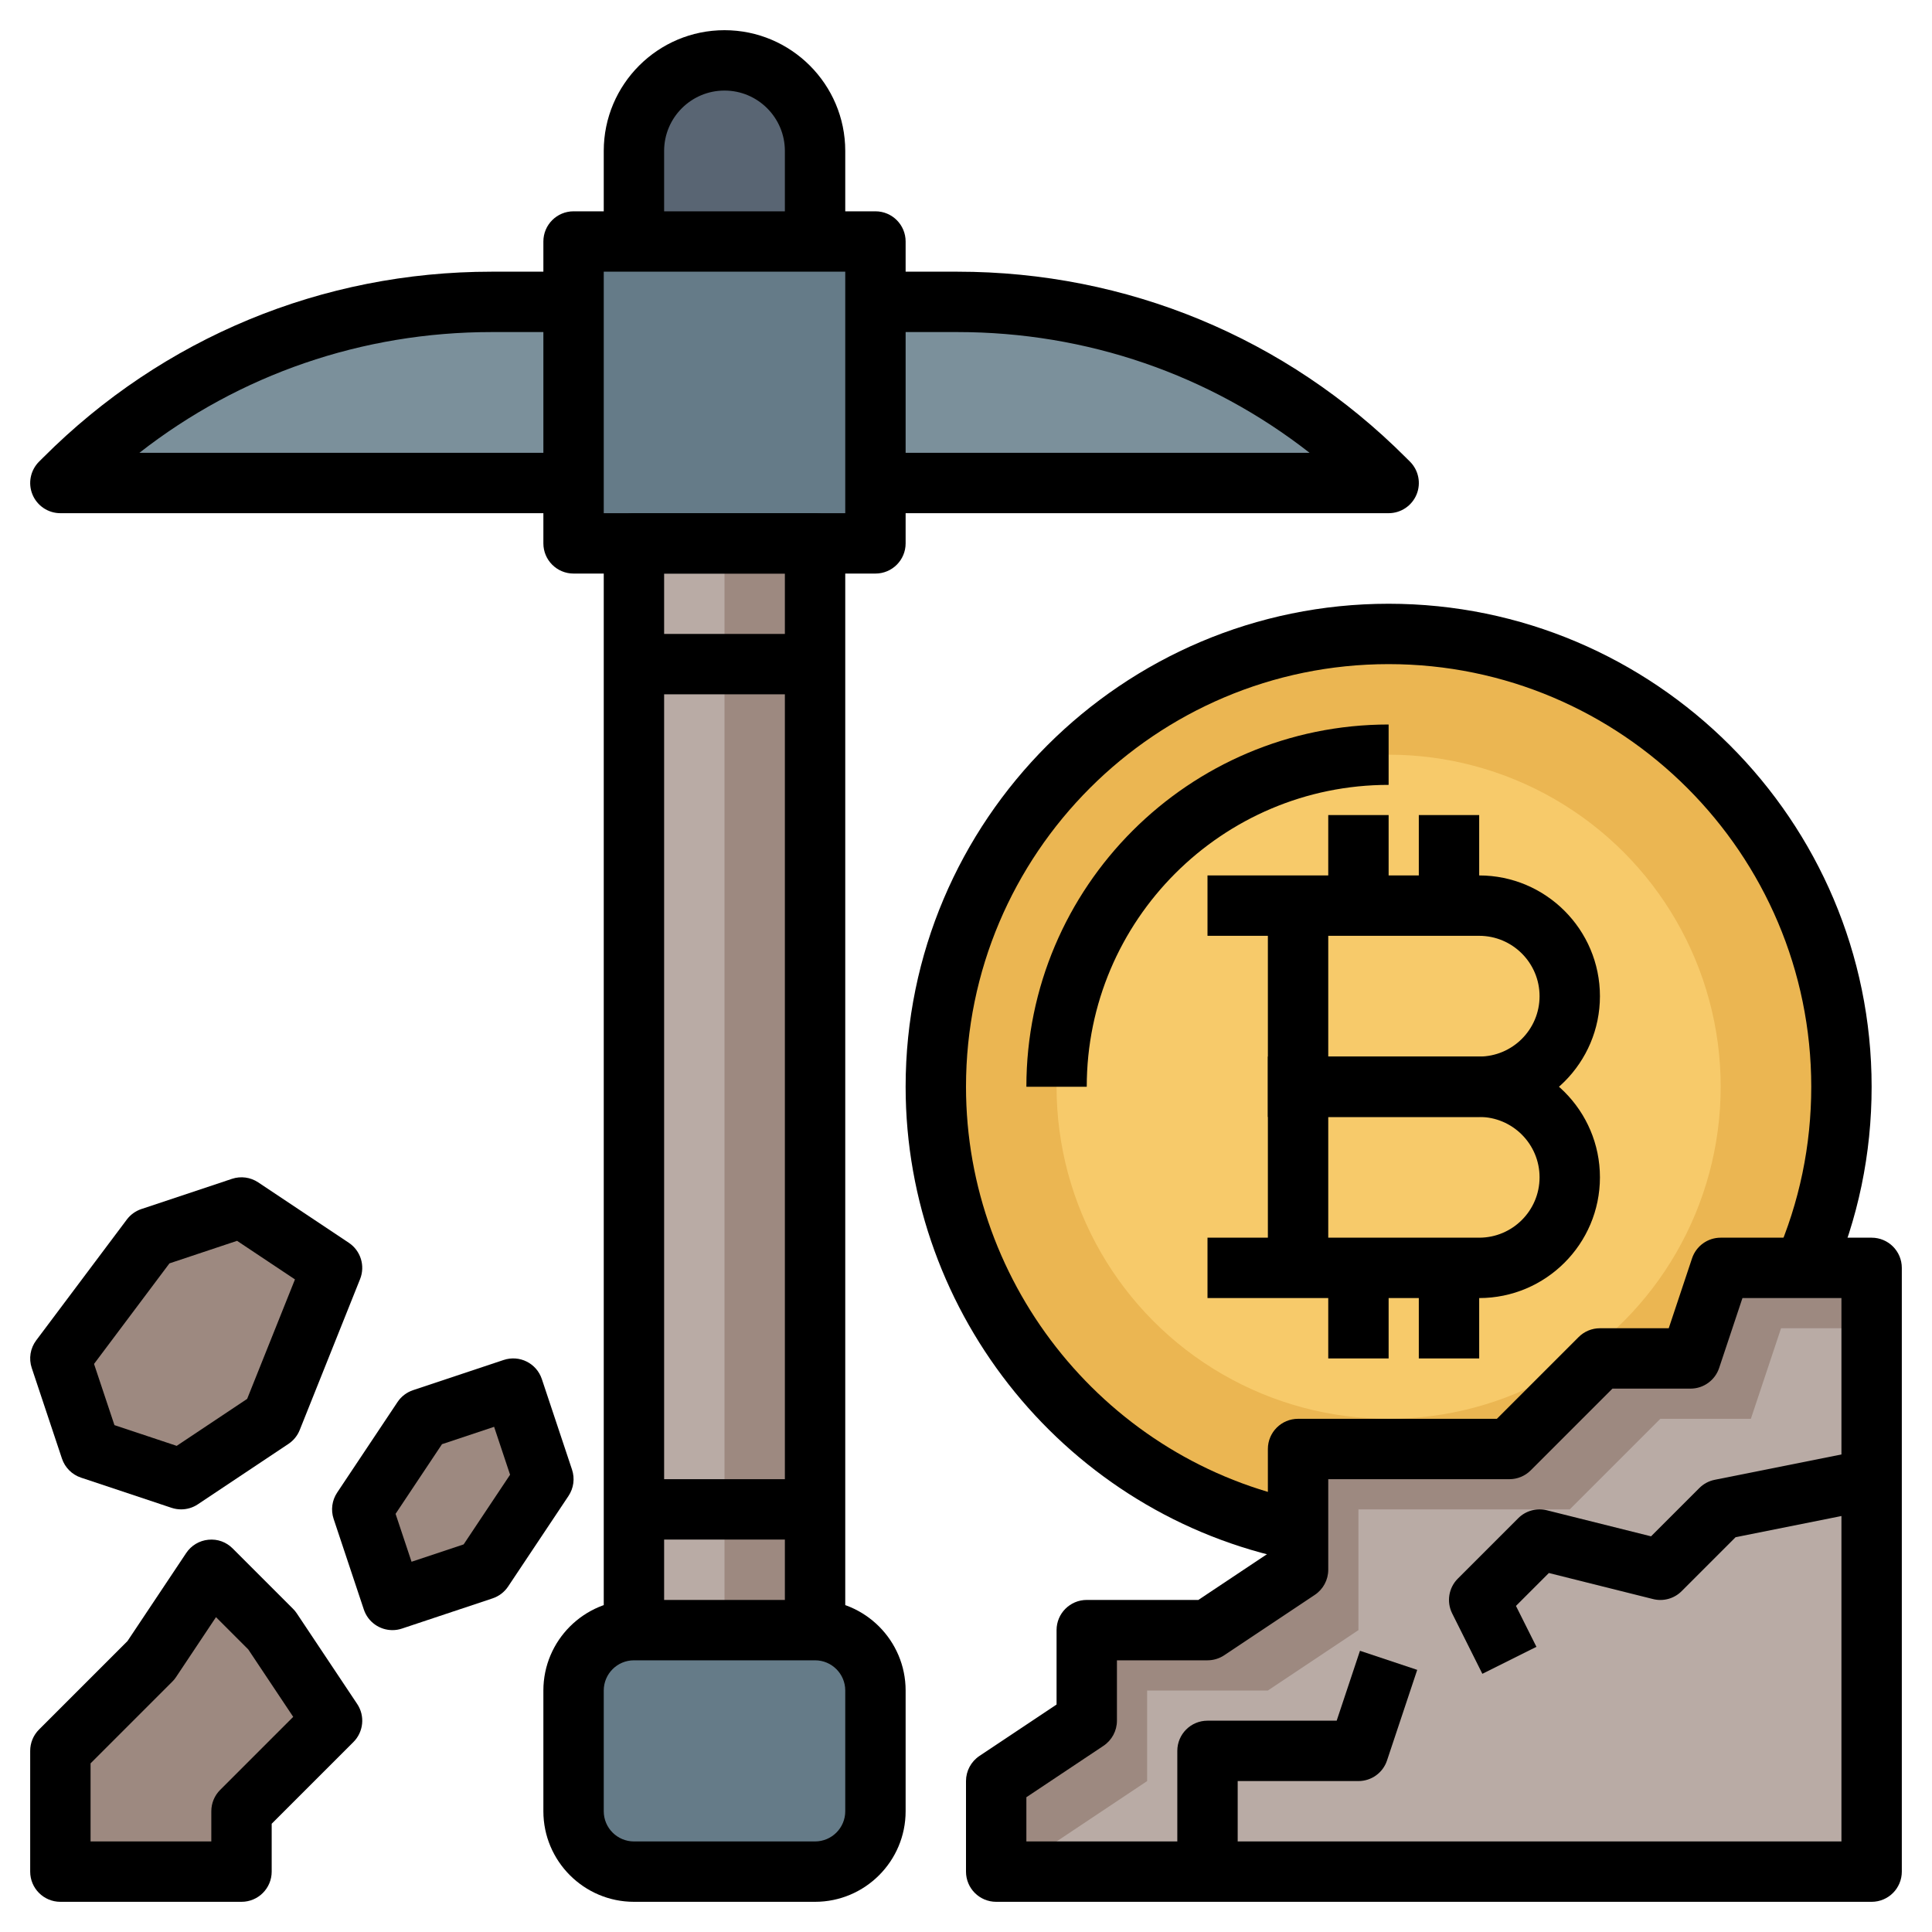
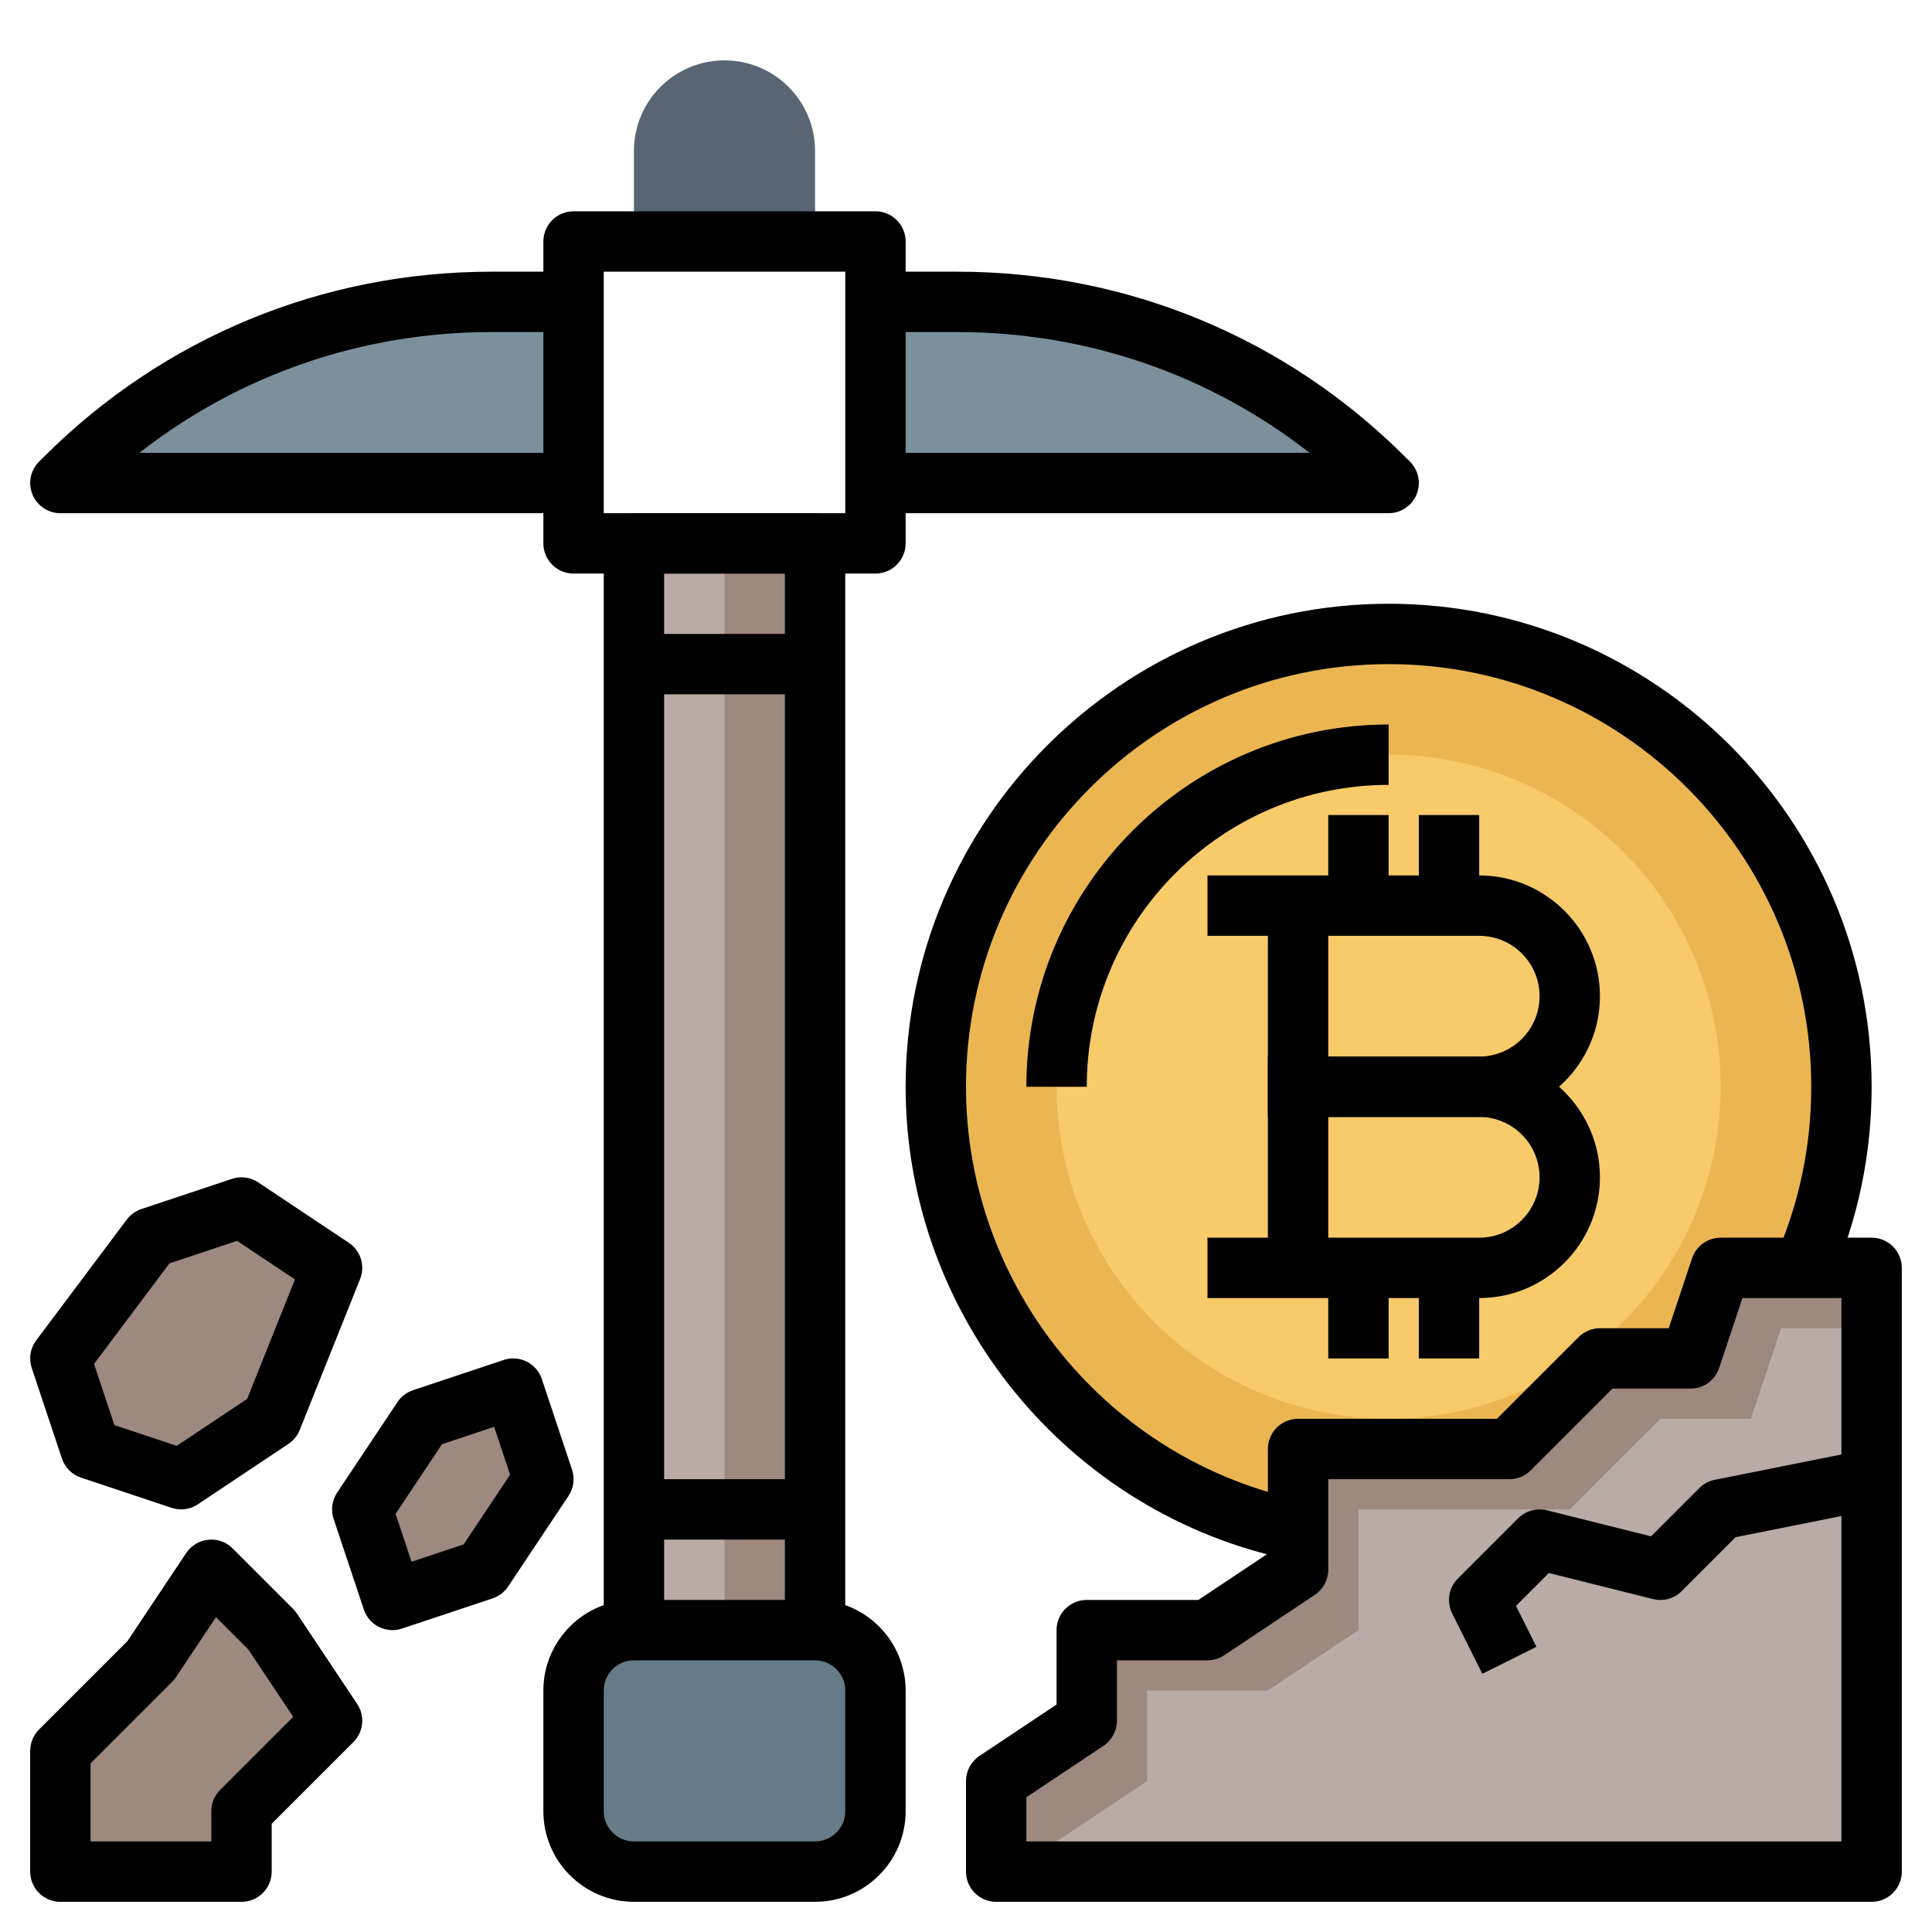
<svg xmlns="http://www.w3.org/2000/svg" version="1.1" id="Layer_3" x="0px" y="0px" viewBox="0 0 64 64" style="enable-background:new 0 0 64 64;" xml:space="preserve" width="512" height="512">
  <g>
    <g>
      <path style="fill:#596573;" d="M27,8V5c0-1.657-1.343-3-3-3h0c-1.657,0-3,1.343-3,3v3" />
    </g>
    <g>
      <path style="fill:#7B909B;" d="M19,16H2l0.142-0.142C5.893,12.107,10.98,10,16.284,10H19" />
    </g>
    <g>
      <path style="fill:#7B909B;" d="M29,16h17l-0.142-0.142C42.107,12.107,37.02,10,31.716,10H29" />
    </g>
    <g>
      <polyline style="fill:#9D8980;" points="27,54 27,18 21,18 21,54   " />
    </g>
    <g>
      <polyline style="fill:#B9ABA5;" points="24,54 24,18 21,18 21,54   " />
    </g>
    <g>
      <path style="fill:#657B88;" d="M19,56v4c0,1.105,0.895,2,2,2h6c1.105,0,2-0.895,2-2v-4c0-1.105-0.895-2-2-2h-6    C19.895,54,19,54.895,19,56z" />
    </g>
    <g>
-       <rect x="19" y="8" transform="matrix(-1.836970e-16 1 -1 -1.836970e-16 37 -11)" style="fill:#657B88;" width="10" height="10" />
-     </g>
+       </g>
    <g>
      <circle style="fill:#EBB652;" cx="46" cy="36" r="15" />
    </g>
    <g>
      <circle style="fill:#F7CA6A;" cx="46" cy="36" r="11" />
    </g>
    <g>
      <polygon style="fill:#9D8980;" points="57,42 62,42 62,62 33,62 33,59 36,57 36,54 40,54 43,52 43,48 50,48 53,45 56,45   " />
    </g>
    <g>
      <polygon style="fill:#B9ABA5;" points="35,62 62,62 62,44 59,44 58,47 55,47 52,50 45,50 45,54 42,56 38,56 38,59 35,61   " />
    </g>
    <g>
      <polygon style="fill:#9D8980;" points="2,62 2,58 5,55 7,52 9,54 11,57 8,60 8,62   " />
    </g>
    <g>
      <polygon style="fill:#9D8980;" points="2,45 5,41 8,40 11,42 9,47 6,49 3,48   " />
    </g>
    <g>
      <polygon style="fill:#9D8980;" points="12,50 14,47 17,46 18,49 16,52 13,53   " />
    </g>
    <g>
      <path d="M28,54h-2V19h-4v35h-2V18c0-0.552,0.447-1,1-1h6c0.553,0,1,0.448,1,1V54z" />
    </g>
    <g>
      <path d="M27,63h-6c-1.654,0-3-1.346-3-3v-4c0-1.654,1.346-3,3-3h6c1.654,0,3,1.346,3,3v4C30,61.654,28.654,63,27,63z M21,55    c-0.552,0-1,0.449-1,1v4c0,0.551,0.448,1,1,1h6c0.552,0,1-0.449,1-1v-4c0-0.551-0.448-1-1-1H21z" />
    </g>
    <g>
-       <path d="M28,8h-2V5c0-1.103-0.897-2-2-2s-2,0.897-2,2v3h-2V5c0-2.206,1.794-4,4-4s4,1.794,4,4V8z" />
-     </g>
+       </g>
    <g>
      <path d="M29,19H19c-0.553,0-1-0.448-1-1V8c0-0.552,0.447-1,1-1h10c0.553,0,1,0.448,1,1v10C30,18.552,29.553,19,29,19z M20,17h8V9    h-8V17z" />
    </g>
    <g>
      <path d="M19,17H2c-0.404,0-0.77-0.244-0.924-0.618c-0.155-0.374-0.068-0.804,0.218-1.09l0.143-0.142C5.4,11.185,10.674,9,16.284,9    H19v2h-2.716c-4.281,0-8.346,1.406-11.666,4H19V17z" />
    </g>
    <g>
      <path d="M46,17H29v-2h14.382c-3.321-2.594-7.385-4-11.666-4H29V9h2.716c5.61,0,10.884,2.185,14.849,6.151l0.142,0.141    c0.286,0.286,0.373,0.716,0.218,1.09C46.77,16.756,46.404,17,46,17z" />
    </g>
    <g>
      <rect x="21" y="49" width="6" height="2" />
    </g>
    <g>
      <rect x="21" y="21" width="6" height="2" />
    </g>
    <g>
      <path d="M42.801,51.68C35.384,50.174,30,43.58,30,36c0-8.822,7.178-16,16-16s16,7.178,16,16c0,2.225-0.448,4.378-1.332,6.4    L58.836,41.6C59.608,39.831,60,37.947,60,36c0-7.72-6.28-14-14-14s-14,6.28-14,14c0,6.633,4.71,12.403,11.199,13.72L42.801,51.68z    " />
    </g>
    <g>
      <path d="M49,43h-9v-2h9c1.103,0,2-0.897,2-2s-0.897-2-2-2h-7v-2h7c2.206,0,4,1.794,4,4S51.206,43,49,43z" />
    </g>
    <g>
      <path d="M49,37h-6v-2h6c1.103,0,2-0.897,2-2s-0.897-2-2-2h-9v-2h9c2.206,0,4,1.794,4,4S51.206,37,49,37z" />
    </g>
    <g>
      <rect x="44" y="27" width="2" height="3" />
    </g>
    <g>
      <rect x="47" y="27" width="2" height="3" />
    </g>
    <g>
      <rect x="44" y="42" width="2" height="3" />
    </g>
    <g>
      <rect x="47" y="42" width="2" height="3" />
    </g>
    <g>
      <rect x="42" y="30" width="2" height="12" />
    </g>
    <g>
      <path d="M62,63H33c-0.553,0-1-0.448-1-1v-3c0-0.334,0.167-0.646,0.445-0.832L35,56.465V54c0-0.552,0.447-1,1-1h3.697L42,51.465V48    c0-0.552,0.447-1,1-1h6.586l2.707-2.707C52.48,44.105,52.734,44,53,44h2.279l0.772-2.316C56.188,41.275,56.569,41,57,41h5    c0.553,0,1,0.448,1,1v20C63,62.552,62.553,63,62,63z M34,61h27V43h-3.279l-0.772,2.316C56.812,45.725,56.431,46,56,46h-2.586    l-2.707,2.707C50.52,48.895,50.266,49,50,49h-6v3c0,0.334-0.167,0.646-0.445,0.832l-3,2C40.391,54.941,40.197,55,40,55h-3v2    c0,0.334-0.167,0.646-0.445,0.832L34,59.535V61z" />
    </g>
    <g>
      <path d="M36,36h-2c0-6.617,5.383-12,12-12v2C40.486,26,36,30.486,36,36z" />
    </g>
    <g>
      <path d="M49.105,55.447l-1-2c-0.192-0.385-0.117-0.85,0.188-1.154l2-2c0.248-0.249,0.611-0.347,0.949-0.263l3.451,0.863l1.6-1.6    c0.14-0.14,0.317-0.235,0.511-0.273l5-1l0.393,1.961l-4.703,0.941l-1.786,1.786c-0.248,0.249-0.61,0.349-0.949,0.263l-3.451-0.863    l-1.09,1.09l0.678,1.355L49.105,55.447z" />
    </g>
    <g>
-       <path d="M41,62h-2v-4c0-0.552,0.447-1,1-1h4.279l0.772-2.316l1.896,0.633l-1,3C45.812,58.725,45.431,59,45,59h-4V62z" />
-     </g>
+       </g>
    <g>
      <path d="M8,63H2c-0.553,0-1-0.448-1-1v-4c0-0.265,0.105-0.52,0.293-0.707l2.93-2.93l1.945-2.917    c0.166-0.25,0.436-0.411,0.733-0.44c0.309-0.031,0.595,0.077,0.806,0.288l2,2c0.047,0.046,0.089,0.098,0.125,0.152l2,3    c0.265,0.396,0.212,0.925-0.125,1.262L9,60.414V62C9,62.552,8.553,63,8,63z M3,61h4v-1c0-0.265,0.105-0.52,0.293-0.707l2.42-2.42    l-1.49-2.235L7.155,53.57l-1.323,1.985c-0.036,0.055-0.078,0.106-0.125,0.152L3,58.414V61z" />
    </g>
    <g>
      <path d="M6,50c-0.106,0-0.213-0.017-0.316-0.051l-3-1c-0.299-0.1-0.533-0.334-0.632-0.632l-1-3    C0.947,45.005,1.003,44.663,1.2,44.4l3-4c0.122-0.163,0.291-0.284,0.483-0.349l3-1c0.293-0.098,0.614-0.055,0.871,0.117l3,2    c0.394,0.262,0.55,0.764,0.374,1.204l-2,5c-0.075,0.188-0.206,0.348-0.374,0.46l-3,2C6.389,49.943,6.195,50,6,50z M3.791,47.209    l2.062,0.687l2.334-1.556l1.584-3.958l-1.918-1.278l-2.24,0.747l-2.498,3.331L3.791,47.209z" />
    </g>
    <g>
      <path d="M13,54c-0.419,0-0.809-0.265-0.948-0.684l-1-3c-0.098-0.293-0.055-0.614,0.116-0.871l2-3    c0.123-0.185,0.305-0.324,0.516-0.394l3-1c0.528-0.175,1.09,0.109,1.265,0.632l1,3c0.098,0.293,0.055,0.614-0.116,0.871l-2,3    c-0.123,0.185-0.305,0.324-0.516,0.394l-3,1C13.211,53.984,13.104,54,13,54z M13.104,50.148l0.529,1.587l1.726-0.575l1.538-2.308    l-0.529-1.587l-1.726,0.575L13.104,50.148z" />
    </g>
  </g>
</svg>